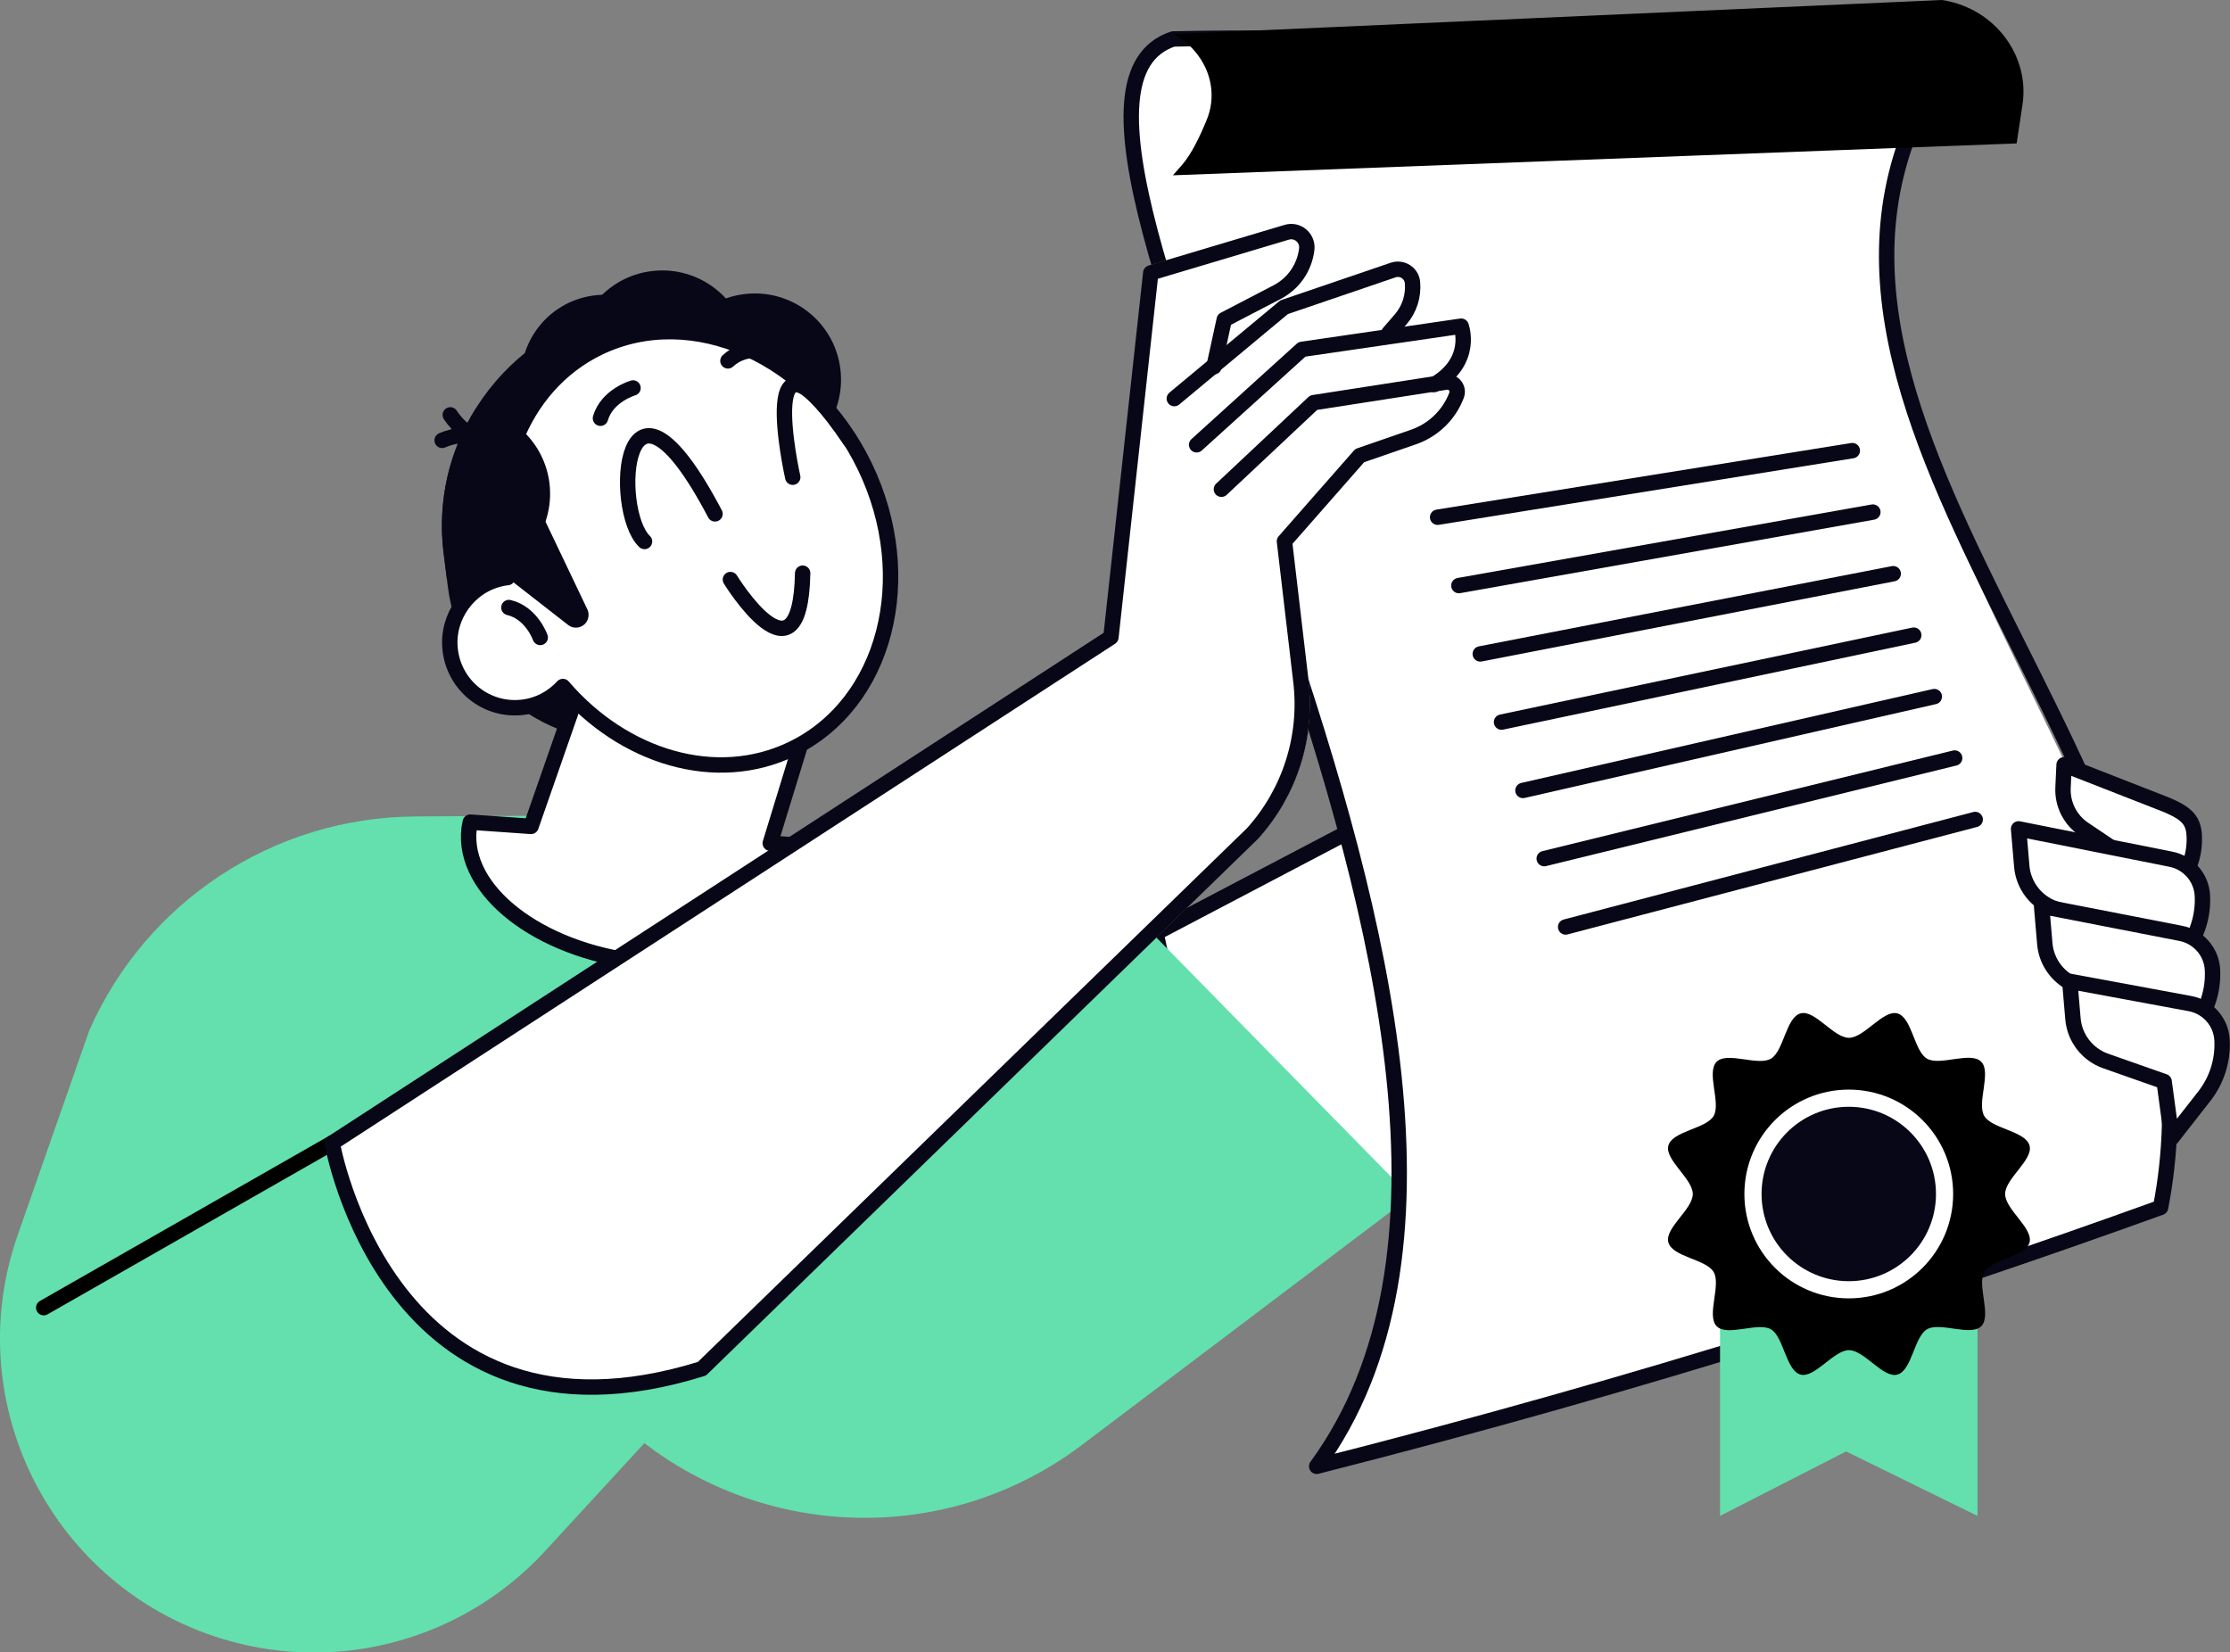
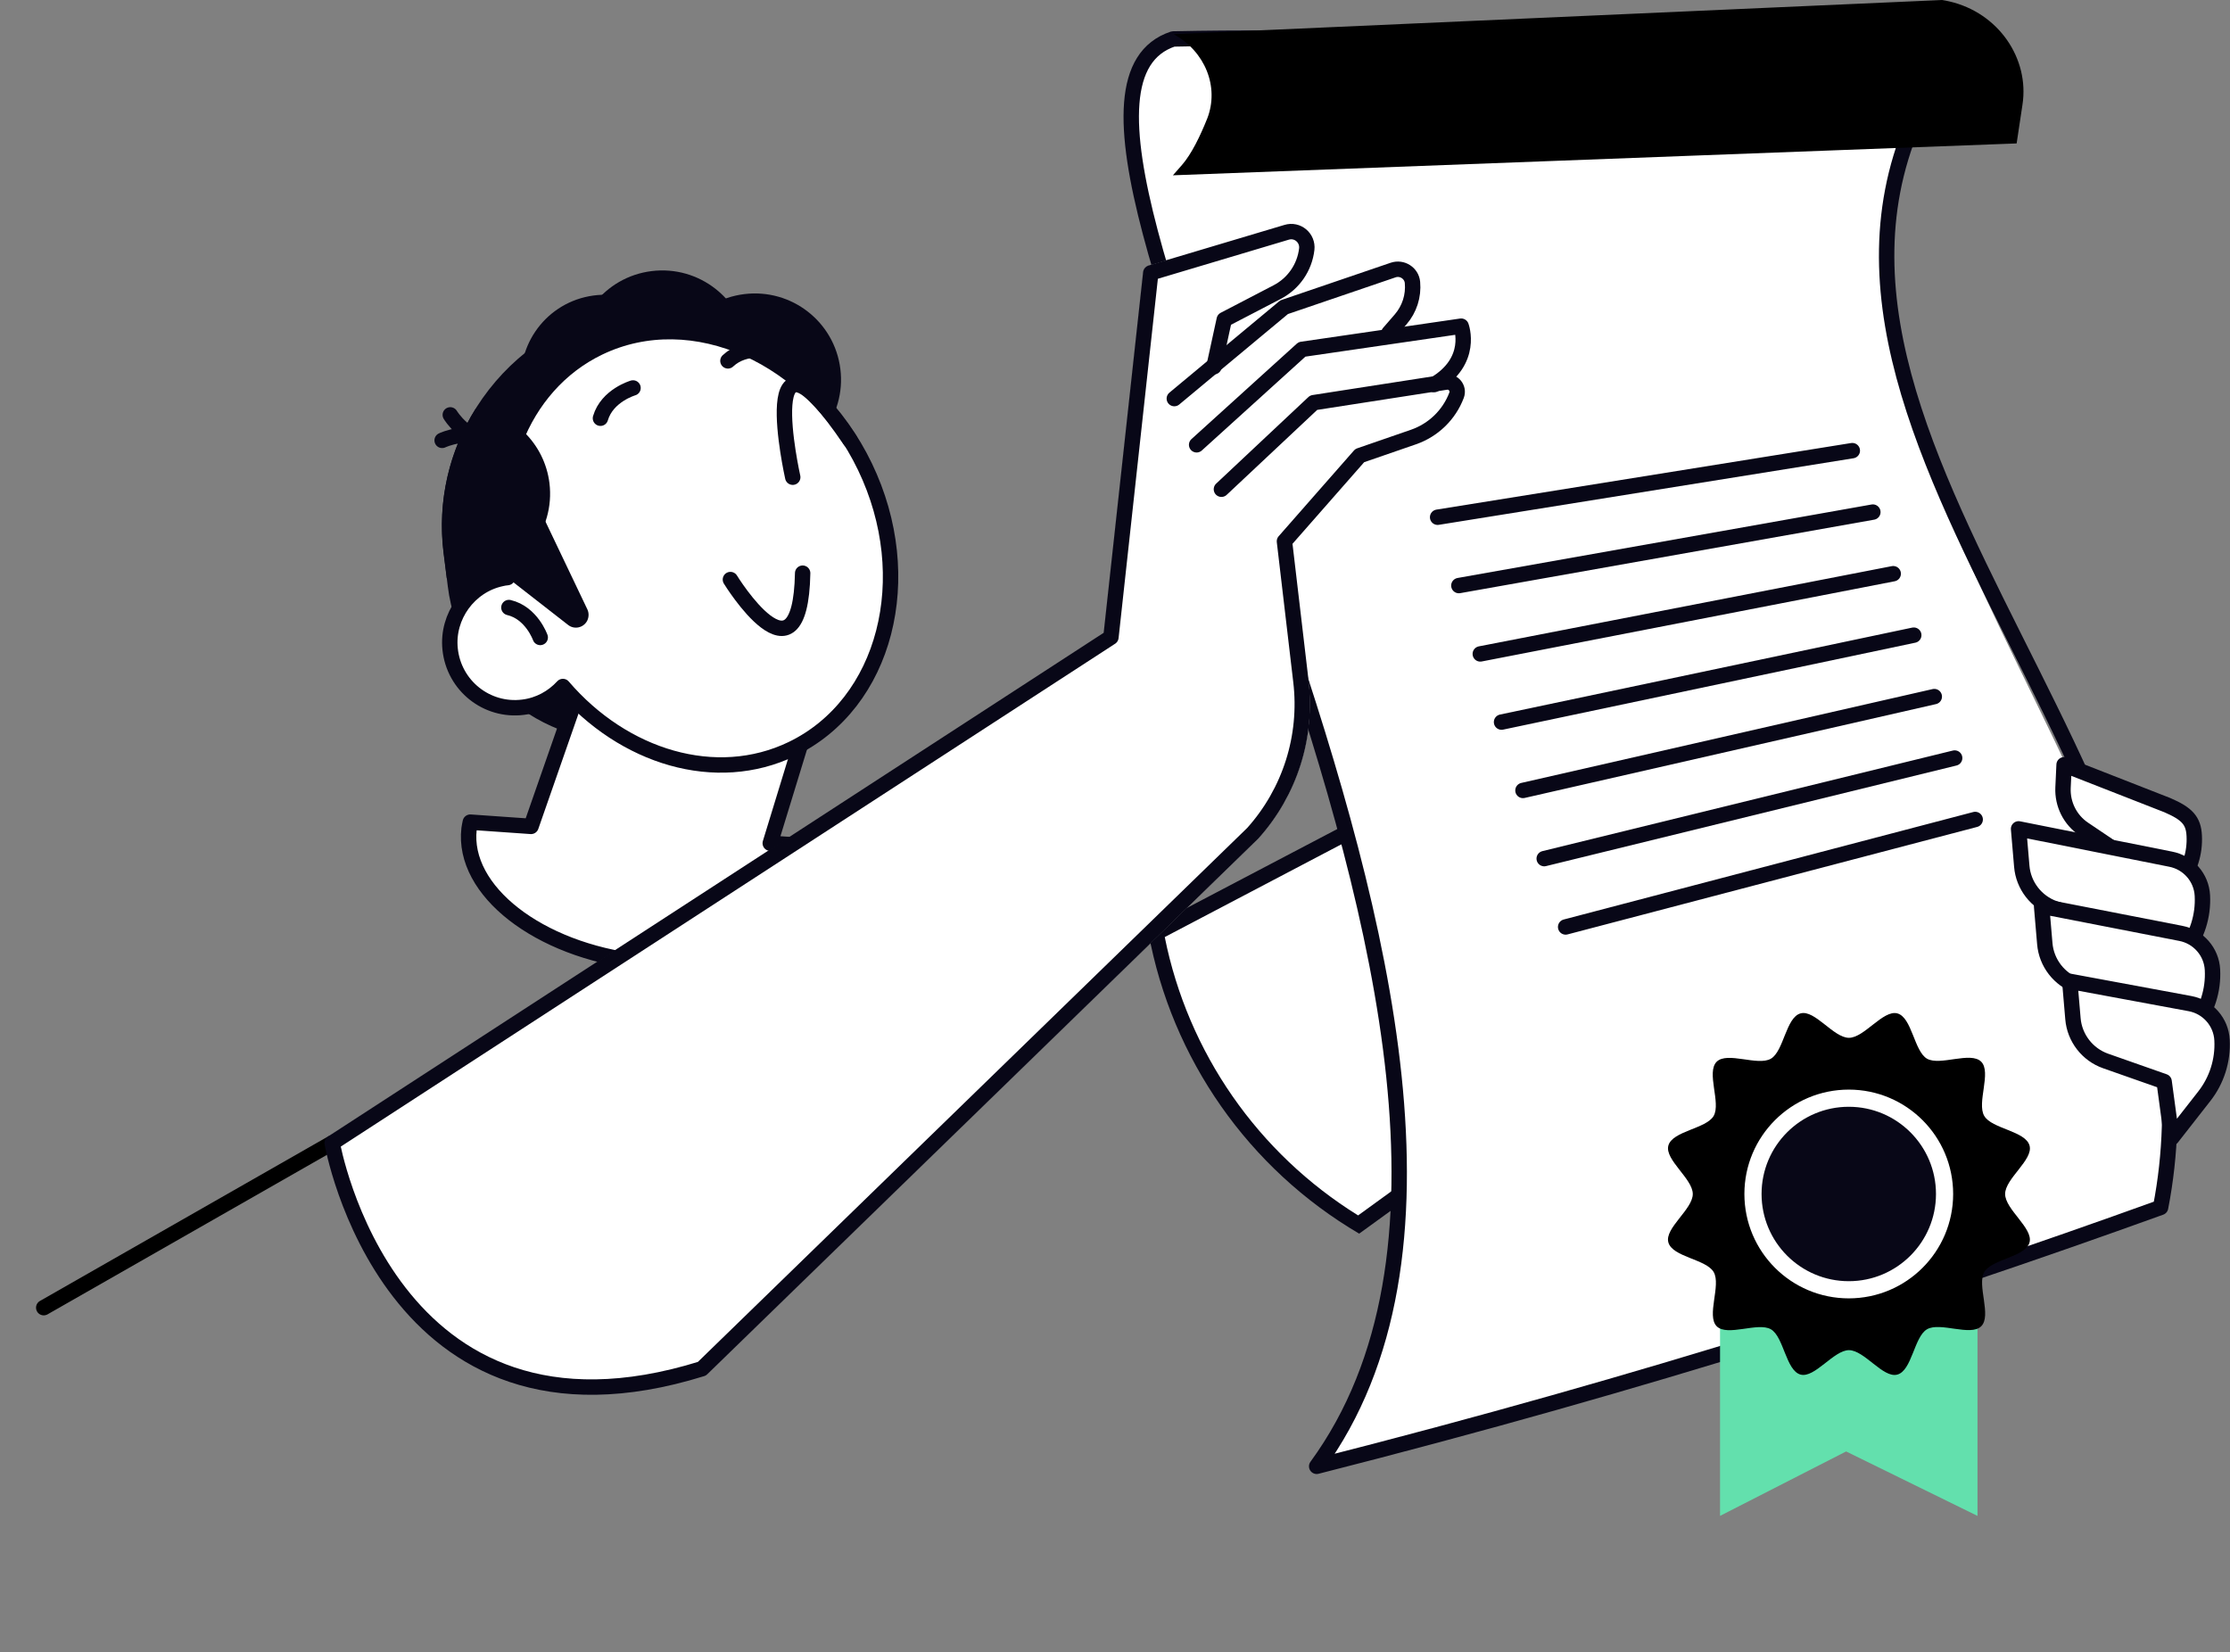
<svg xmlns="http://www.w3.org/2000/svg" version="1.1" x="0px" y="0px" viewBox="0 0 1259.4 933.2" style="enable-background:new 0 0 1259.4 933.2;" xml:space="preserve">
  <rect x="0" y="0" width="1259.4" height="933.2" fill="#808080" stroke="none" />
  <style type="text/css">
	.st0{display:none;}
	.st1{display:inline;}
	.st2{fill:#F6F3E4;}
	.st3{fill:#080717;}
	.st4{fill:#63E0AD;}
	.st5{fill:#FFFFFF;stroke:#080717;stroke-width:8.697;stroke-linecap:round;stroke-linejoin:round;stroke-miterlimit:10;}
	.st6{fill:none;stroke:#1D1D1B;stroke-width:8.697;}
	.st7{fill:none;stroke:#080717;stroke-width:8.697;stroke-linecap:round;stroke-linejoin:round;stroke-miterlimit:10;}
	.st8{fill:#080717;stroke:#080717;stroke-width:8.697;stroke-linecap:round;stroke-linejoin:round;stroke-miterlimit:10;}
	.st9{fill:none;stroke:#000000;stroke-width:8.697;}
	.st10{fill:#CECAC6;}
	.st11{fill:#1D1D1B;}
	.st12{fill:#FFFFFF;}
	.st13{fill:none;stroke:#1D1D1B;stroke-width:8.697;stroke-miterlimit:10;}
	.st14{fill:none;stroke:#080717;stroke-width:8.697;}
	.st15{fill:none;stroke:#080717;stroke-width:21.741;}
	.st16{fill:#080717;stroke:#080717;stroke-width:8.697;}
	.st17{fill:#080717;stroke:#080717;stroke-width:21.741;}
	.st18{fill:none;stroke:#000000;stroke-width:8.697;stroke-miterlimit:10;}
	.st19{fill:none;stroke:#000000;stroke-width:8.697;stroke-linecap:round;stroke-linejoin:round;stroke-miterlimit:10;}
	.st20{fill:#FFFFFF;stroke:#000000;stroke-width:8.697;stroke-linecap:round;stroke-linejoin:round;stroke-miterlimit:10;}
	.st21{fill:none;stroke:#FFFFFF;stroke-width:8.697;stroke-linecap:round;stroke-linejoin:round;stroke-miterlimit:10;}
	.st22{stroke:#080717;stroke-width:8.697;stroke-linecap:round;stroke-linejoin:round;stroke-miterlimit:10;}
	.st23{fill:none;stroke:#282D33;stroke-width:8.697;}
	.st24{fill:none;stroke:#080717;stroke-width:8.697;stroke-miterlimit:10;}
	.st25{fill:none;stroke:#CECAC6;stroke-width:8.697;stroke-linecap:round;stroke-linejoin:round;stroke-miterlimit:10;}
	.st26{fill:none;stroke:#FFFFFF;stroke-width:8.697;stroke-miterlimit:10;}
	.st27{fill:none;stroke:#CECAC6;stroke-width:53.967;}
	.st28{fill:#080717;stroke:#FFFFFF;stroke-width:9.697;stroke-linecap:round;stroke-linejoin:round;stroke-miterlimit:10;}
	.st29{fill:none;stroke:#63E0AD;stroke-width:8.697;stroke-linecap:round;stroke-linejoin:round;stroke-miterlimit:10;}
	.st30{fill:#63E0AD;stroke:#080717;stroke-width:8.697;stroke-linecap:round;stroke-linejoin:round;stroke-miterlimit:10;}
	.st31{fill:#282D33;}
	.st32{fill:none;stroke:#282D33;stroke-width:32.01;}
	.st33{fill:none;stroke:#080717;stroke-width:8.697;stroke-miterlimit:10;stroke-dasharray:8.898,8.898;}
	.st34{fill:none;stroke:#080717;stroke-width:8.697;stroke-miterlimit:10;stroke-dasharray:8.52,8.52;}
	.st35{fill:none;stroke:#282D33;stroke-width:8.697;stroke-miterlimit:10;}
	.st36{fill:#FFFFFF;stroke:#1F4142;stroke-width:8.697;stroke-linecap:round;stroke-linejoin:round;stroke-miterlimit:10;}
	.st37{stroke:#282D33;stroke-width:17.393;}
	.st38{fill:none;stroke:#FFFFFF;stroke-width:8.697;}
	.st39{fill:none;stroke:#63E0AD;stroke-width:8.697;}
	.st40{stroke:#282D33;stroke-width:11.233;}
	.st41{fill:none;stroke:#FFFFFF;stroke-width:5.616;}
	.st42{fill:none;stroke:#63E0AD;stroke-width:168.048;stroke-miterlimit:10;}
	.st43{fill:none;stroke:#63E0AD;stroke-width:164.851;stroke-miterlimit:10;}
	.st44{fill:#FFFFFF;stroke:#080717;stroke-width:9.336;stroke-linecap:round;stroke-linejoin:round;stroke-miterlimit:10;}
	.st45{fill:#FFFFFF;stroke:#080717;stroke-width:6.843;stroke-linecap:round;stroke-linejoin:round;stroke-miterlimit:10;}
	.st46{fill:none;stroke:#080717;stroke-width:6.843;stroke-linecap:round;stroke-linejoin:round;stroke-miterlimit:10;}
	.st47{fill:#FFFFFF;stroke:#080717;stroke-width:6.822;stroke-linecap:round;stroke-linejoin:round;stroke-miterlimit:10;}
	.st48{fill:#FFFFFF;stroke:#000000;stroke-width:9.336;stroke-linecap:round;stroke-linejoin:round;stroke-miterlimit:10;}
	.st49{fill:none;stroke:#000000;stroke-width:9.336;stroke-linecap:round;stroke-linejoin:round;stroke-miterlimit:10;}
	.st50{fill:#FFFFFF;stroke:#080717;stroke-width:17.393;stroke-linecap:round;stroke-linejoin:round;stroke-miterlimit:10;}
	.st51{fill:#FFFFFF;stroke:#080717;stroke-width:21.741;stroke-linecap:round;stroke-linejoin:round;stroke-miterlimit:10;}
	.st52{fill:none;stroke:#CECAC6;stroke-width:8.697;stroke-miterlimit:10;stroke-dasharray:8.646,8.646;}
	.st53{fill:none;stroke:#CECAC6;stroke-width:8.697;stroke-miterlimit:10;}
	.st54{fill:none;stroke:#CECAC6;stroke-width:26.444;stroke-miterlimit:10;}
	.st55{fill:none;stroke:#080717;stroke-width:7.566;stroke-linecap:round;stroke-linejoin:round;stroke-miterlimit:10;}
	.st56{fill:#F3C02A;}
	.st57{fill:#FFFFFF;stroke:#080717;stroke-width:8.697;stroke-miterlimit:10;}
	.st58{fill:none;stroke:#080717;stroke-width:8.697;stroke-linejoin:round;stroke-miterlimit:10;}
	.st59{fill:#FFFFFF;stroke:#080717;stroke-width:8.777;stroke-linecap:round;stroke-linejoin:round;stroke-miterlimit:10;}
	.st60{fill:#FFFFFF;stroke:#080717;stroke-width:8.421;stroke-linecap:round;stroke-linejoin:round;stroke-miterlimit:10;}
	.st61{fill:none;stroke:#080717;stroke-width:8.421;stroke-linecap:round;stroke-linejoin:round;stroke-miterlimit:10;}
	.st62{fill:none;stroke:#FFFFFF;stroke-width:8.421;stroke-linecap:round;stroke-linejoin:round;stroke-miterlimit:10;}
	.st63{fill:#FFFFFF;stroke:#080717;stroke-width:8.527;stroke-linecap:round;stroke-linejoin:round;stroke-miterlimit:10;}
	.st64{fill:#080717;stroke:#FFFFFF;stroke-width:8.697;stroke-linecap:round;stroke-linejoin:round;stroke-miterlimit:10;}
	.st65{fill:none;stroke:#080717;stroke-width:8.107;stroke-linecap:round;stroke-linejoin:round;stroke-miterlimit:10;}
	.st66{fill:#FFFFFF;stroke:#080717;stroke-width:8.107;stroke-linejoin:round;stroke-miterlimit:10;}
	.st67{fill:#FFFFFF;stroke:#080717;stroke-width:8.107;stroke-linecap:round;stroke-linejoin:round;stroke-miterlimit:10;}
	.st68{fill:#080717;stroke:#080717;stroke-width:8.107;stroke-linecap:round;stroke-linejoin:round;stroke-miterlimit:10;}
	.st69{fill:none;stroke:#080717;stroke-width:7.528;stroke-linecap:round;stroke-linejoin:round;stroke-miterlimit:10;}
	.st70{fill:#FFFFFF;stroke:#080717;stroke-width:8.697;stroke-linejoin:round;stroke-miterlimit:10;}
	.st71{stroke:#000000;stroke-width:8.697;}
	.st72{fill:#FFFFFF;stroke:#000000;stroke-width:8.697;}
	.st73{fill:none;stroke:#000000;stroke-width:9.389;stroke-linecap:round;stroke-linejoin:round;stroke-miterlimit:10;}
	.st74{fill:none;stroke:#000000;stroke-width:9.569;stroke-linecap:round;stroke-linejoin:round;stroke-miterlimit:10;}
	.st75{fill:none;stroke:#000000;stroke-width:43.557;stroke-linecap:round;stroke-linejoin:round;stroke-miterlimit:10;}
	.st76{fill:#FFCF4B;stroke:#000000;stroke-width:8.697;stroke-linecap:round;stroke-linejoin:round;stroke-miterlimit:10;}
	.st77{fill:none;stroke:#282D33;stroke-width:6.587;}
	.st78{fill:none;stroke:#282D33;stroke-width:8.697;stroke-dasharray:18.805,18.805;}
	.st79{fill:#FFFFFF;stroke:#282D33;stroke-width:8.697;}
	.st80{fill:none;stroke:#282D33;stroke-width:8.697;stroke-dasharray:17.393;}
	.st81{fill:none;stroke:#080717;stroke-width:11.828;stroke-miterlimit:10;stroke-dasharray:12.457;}
	.st82{clip-path:url(#SVGID_2_);}
	.st83{fill:#FFFFFF;stroke:#000000;stroke-width:12.972;stroke-linecap:round;stroke-linejoin:round;stroke-miterlimit:10;}
	.st84{fill:none;stroke:#000000;stroke-width:12.972;stroke-linecap:round;stroke-linejoin:round;stroke-miterlimit:10;}
	.st85{fill:#FFFFFF;stroke:#080717;stroke-width:12.972;stroke-miterlimit:10;}
	.st86{fill:#FFFFFF;stroke:#000000;stroke-width:8.731;stroke-miterlimit:10;}
	.st87{fill:#FFFFFF;stroke:#080717;stroke-width:8.932;stroke-linecap:round;stroke-linejoin:round;stroke-miterlimit:10;}
	.st88{fill:none;stroke:#080717;stroke-width:8.932;stroke-linecap:round;stroke-linejoin:round;stroke-miterlimit:10;}
	.st89{fill:#FFFFFF;stroke:#000000;stroke-width:8.697;stroke-miterlimit:10;}
</style>
  <g id="Layer_3">
</g>
  <g id="Layer_4" class="st0">
</g>
  <g id="Layer_1">
</g>
  <g id="Layer_2">
    <g>
      <g>
        <path class="st12" d="M767.2,691.6c-59.9-36.1-101.4-96-114.3-164.8L1050.9,318l53.1,129.5L767.2,691.6z" />
        <path class="st3" d="M1048.6,324l50,121.9L767,686.4c-56.6-35.1-96.1-91.9-109.2-157.2L1048.6,324 M1053.1,311.9l-405,212.5     l0.5,2.4c13.1,71.2,56.5,133.2,119,169.9h0L1109.3,449L1053.1,311.9L1053.1,311.9z" />
      </g>
-       <path class="st4" d="M796.6,675.8L611.2,815.9c-91.7,69.4-222.7,49.2-289.3-44.6l-47-66.1l373.1-180.9L796.6,675.8z" />
      <g>
        <path class="st12" d="M1220.2,681.9c-137,49.4-290.1,98.8-476.6,146.2c172.7-236.6-200.3-757-82.3-804.5     c149.6-3.2,282,10.1,439.5,9.3C965,231.3,1272.4,474.5,1220.2,681.9z" />
        <path class="st7" d="M1220.2,681.9c-137,49.4-290.1,98.8-476.6,146.2C916.4,591.5,544.4,61.3,662.5,22     c149.6-3.2,280.8,11.8,438.3,11C965,231.3,1268,436.4,1220.2,681.9z" />
      </g>
-       <path class="st4" d="M350.6,460.4l-116.2,0.7C154.6,461.6,82.5,509,50.4,582L10,697.5c-35.2,100.6,25.8,209.3,130,231.8l0,0    c61.4,13.2,125.2-7,167.8-53.3l140.7-152.9L350.6,460.4z" />
      <g>
        <path class="st3" d="M412,412.2l-47.5,5.9c-54.6,6.8-104.8-32.3-111.6-86.9l-2.3-18.8C242,244,291,181.1,359.4,172.6l7.5,18.2     c42.9-5.3,82.3,25.4,87.6,68.2l10.6,85C469.2,377.4,445.3,408.1,412,412.2z" />
        <path class="st5" d="M265.6,464.3l34.3,2.4l57.7-165.4l118.7,40.1L435,476.2l36.8,2.6c1,4.3,1.2,8.8,0.7,13.2     c-4,34.9-53.7,57.8-111.1,51.2c-57.3-6.6-100.5-40.2-96.5-75.1C265.1,466.9,265.3,465.6,265.6,464.3z" />
        <ellipse transform="matrix(0.982 -0.187 0.187 0.982 -33.969 67.683)" class="st3" cx="341.6" cy="213.8" rx="47.3" ry="47.3" />
        <path class="st3" d="M347.3,188.9c-50,12.8-84.3,60.1-79.7,112.5c12.4,6.2,26.9,8.9,41.9,7.1c39.1-4.9,67-38.9,62.4-76.1     C369.7,214.7,360.5,199.4,347.3,188.9z" />
        <path class="st3" d="M280.4,253.4c-21.4,47-6,103.4,37.7,132.6c12.6-5.8,23.8-15.3,31.8-28.2c20.7-33.5,11.7-76.6-20.2-96.3     C314.6,252.1,297,249.7,280.4,253.4z" />
        <ellipse transform="matrix(0.136 -0.991 0.991 0.136 105.196 558.018)" class="st3" cx="372.6" cy="218.7" rx="47.3" ry="47.3" />
        <path class="st3" d="M474.6,208.4c3.3,26.7-15.6,51-42.3,54.3c-26.7,3.3-51-15.6-54.3-42.3c-3.3-26.7,15.6-51,42.3-54.3     C447,162.8,471.3,181.7,474.6,208.4z" />
        <path class="st3" d="M422.3,195.4c3.3,26.7-15.6,51-42.3,54.3c-26.7,3.3-51-15.6-54.3-42.3c-3.3-26.7,15.6-51,42.3-54.3     C394.7,149.8,419,168.7,422.3,195.4z" />
        <path class="st7" d="M249.7,248.7c0,0,16.1-7.7,28.4,1.8" />
        <path class="st7" d="M254.3,234.3c0,0,9.2,15.3,24.6,14.2" />
        <path class="st5" d="M488.5,263.6c-30.1-62.6-97.3-92.7-150.2-67.3c-44.7,21.5-64.8,75.8-51.7,129.9c-1.2,0.1-2.4,0.3-3.6,0.6     c-18.1,3.9-30.7,21.3-28.8,39.7c2.1,20.7,20.7,35.5,41.2,32.9c9-1.1,16.8-5.5,22.5-11.7c34.3,40,86.5,55.9,129.3,35.3     C500.2,397.5,518.6,326.2,488.5,263.6z" />
        <path class="st3" d="M300.3,278.3l31.4,65.8c1,2.1,0.9,4.5-0.1,6.5l0,0c-2.1,4-7.3,5.1-10.8,2.3l-34.4-26.8L300.3,278.3z" />
        <path class="st7" d="M305.1,360c0,0-4.9-13.9-17.7-16.9" />
        <path class="st3" d="M268.7,230.7c-14.8,23.6-21.9,52.1-18.2,81.7l1.8,14.1c5,1,10.3,1.3,15.7,0.6c26.7-3.3,45.6-27.6,42.3-54.3     C307.5,250.5,290,233.6,268.7,230.7z" />
      </g>
      <line class="st19" x1="24.7" y1="738.5" x2="187.6" y2="645.5" />
      <path class="st7" d="M412.5,327.3c0,0,39.5,64.3,40.8-3.6" />
-       <path class="st7" d="M364,305.8c-18.5-17.7-12.5-115,39.8-15.6" />
      <path class="st7" d="M447.7,269.5c0,0-22.9-102.3,32.4-20.8" />
      <path class="st7" d="M357.5,219.1c0,0-14.6,4.2-18.4,17.1" />
      <path class="st7" d="M435.7,198.4c0,0-14.7-3.9-24.6,5.4" />
      <g>
        <path class="st12" d="M648.7,150.1l76.7-22.9c5.1-1.5,10.7,0.2,14.1,4.6c2.2,2.9,3,6.7,2.5,10.3c-1.6,11.4-8.6,21.4-18.9,26.7     l-28.1,14.5l-2.6,12.1l30.1-25.1c0.4-0.3,0.9-0.5,1.3-0.7l61.1-20.8c3.2-1.1,6.7-1.1,9.8,0.3c4.1,1.9,6.7,5.7,7.2,10.1     c0.8,8.7-2,17.4-7.7,24l-1.4,1.6l31.9-4.6c2-0.3,3.9,0.9,4.5,2.8c2.3,6.4,2.9,19.2-7.2,30.1c2.7,1.5,4.9,3.9,4.8,9.1     c0,1.4-0.3,2.7-0.8,4c-4.8,11.7-14.3,20.7-26.3,24.9L770.3,261l-40.5,46.1l9.1,77.2c3.8,32.4-6.5,64.8-28.2,89.1L398.7,776.4     c-0.9,1,0.9-0.6-0.4-0.7c-1.3-0.1-1.1-1.7-1.8-2.7c0,0-0.1-0.1-0.1-0.1l-30.1,6.6c-71,15.6-142.3-24.9-165.3-93.9l-13.4-40.2     c-1.1-1.7-3.7-2-2.2-3.3l438.2-284.3l22.3-204.2C646,151.9,647.1,150.5,648.7,150.1z" />
        <g>
          <path class="st7" d="M685.6,207.1l5.8-26.6l29.8-15.5c9.3-4.8,15.6-13.9,16.8-24.3l0,0c0.7-6.3-5.2-11.4-11.4-9.5l-76.7,22.9      l-22.5,205.8L187.6,645.5c0,0,31.8,182.6,208.8,127.5l311.1-302.4c21-23.4,30.9-54.6,27.2-85.8l-9.3-79.1l42.5-48.4l30.4-10.5      c11.2-3.9,20.1-12.5,24.3-23.6l0,0c1.5-4-1.9-8.1-6-7.4l-74.7,11.6l-52.1,48.9" />
          <path class="st7" d="M663.2,225.1l62-51.6l61.6-21c5-1.7,10.4,1.7,10.9,7v0c0.7,7.6-1.7,15.1-6.7,20.9l-6.6,7.6" />
          <path class="st7" d="M675.8,251.2l59.5-53.9l89.9-13.1c0,0,7.4,19.7-15.3,33" />
        </g>
      </g>
      <g>
        <path class="st5" d="M1211.7,491.7l3.6,26.8l15.4-19.7c6-7.6,9-17.1,8.5-26.8l0,0c-0.4-8.6-4.1-12.5-15.2-17.3l-58.3-22.8     l-0.6,13c-0.4,9.3,4,18.1,11.7,23.3L1211.7,491.7z" />
        <path class="st5" d="M1211.1,529.2l4.3,31.8l18.3-23.4c7.1-9,10.7-20.3,10.1-31.8v0c-0.5-10.2-8-18.7-18-20.6l-85.8-17.1     l1.8,21.1c0.9,10.9,8.2,20.3,18.5,23.9L1211.1,529.2z" />
        <path class="st5" d="M1216.8,571.1l4.3,31.8l18.3-23.4c7.1-9,10.7-20.3,10.1-31.8l0,0c-0.5-10.2-8-18.7-18-20.6l-78.5-15.3     l1.8,21.1c0.9,10.9,8.2,20.3,18.5,23.9L1216.8,571.1z" />
        <path class="st5" d="M1222.2,610.8l4.3,31.8l18.3-23.4c7.1-9,10.7-20.3,10.1-31.8l0,0c-0.5-10.2-8-18.7-18-20.6l-68-12.6     l1.8,21.1c0.9,10.9,8.2,20.3,18.5,23.9L1222.2,610.8z" />
      </g>
      <g>
        <line class="st7" x1="811.9" y1="292.1" x2="1046.1" y2="254.5" />
        <line class="st7" x1="823.9" y1="330.7" x2="1057.7" y2="289.2" />
        <line class="st7" x1="836" y1="369.3" x2="1069.2" y2="324" />
        <line class="st7" x1="848" y1="407.8" x2="1080.8" y2="358.7" />
        <line class="st7" x1="860.1" y1="446.4" x2="1092.4" y2="393.4" />
        <line class="st7" x1="872.1" y1="484.9" x2="1103.9" y2="428.1" />
        <line class="st7" x1="884.2" y1="523.5" x2="1115.5" y2="462.8" />
      </g>
      <path d="M662.8,19.3l434-19.3l0,0c1.4,0.2,2.8,0.5,4.1,0.8c27.8,6.4,45.3,32.3,41.3,58.3l-3.3,21.9L662.4,99l5.1-5.8    c5.4-6.2,10.3-16.3,14.3-26.3C688.7,49.1,680.6,29,662.8,19.3L662.8,19.3z" />
      <g>
        <polyline class="st4" points="1116.8,722.8 1116.8,856.1 1042.6,819.7 971.4,856.1 971.4,722.8    " />
        <path d="M1132.4,674.3c0-8.7,16-19.3,13.8-27.3c-2.2-8.3-21.4-9.5-25.6-16.8c-4.3-7.4,4.2-24.6-1.7-30.6c-6-6-23.2,2.5-30.6-1.7     c-7.3-4.2-8.5-23.4-16.8-25.6c-8-2.1-18.7,13.8-27.3,13.8c-8.7,0-19.3-16-27.3-13.8c-8.3,2.2-9.5,21.4-16.8,25.6     c-7.4,4.3-24.6-4.2-30.6,1.7c-6,6,2.5,23.2-1.7,30.6c-4.2,7.3-23.4,8.5-25.6,16.8c-2.1,8,13.8,18.7,13.8,27.3     c0,8.7-16,19.3-13.8,27.3c2.2,8.3,21.4,9.5,25.6,16.8c4.3,7.4-4.2,24.6,1.7,30.6c6,6,23.2-2.5,30.6,1.7     c7.3,4.2,8.5,23.4,16.8,25.6c8,2.1,18.7-13.8,27.3-13.8c8.7,0,19.3,16,27.3,13.8c8.3-2.2,9.5-21.4,16.8-25.6     c7.4-4.3,24.6,4.2,30.6-1.7c6-6-2.5-23.2,1.7-30.6c4.2-7.3,23.4-8.5,25.6-16.8C1148.3,693.6,1132.4,683,1132.4,674.3z" />
        <circle class="st28" cx="1044.1" cy="674.3" r="54.1" />
      </g>
    </g>
  </g>
</svg>